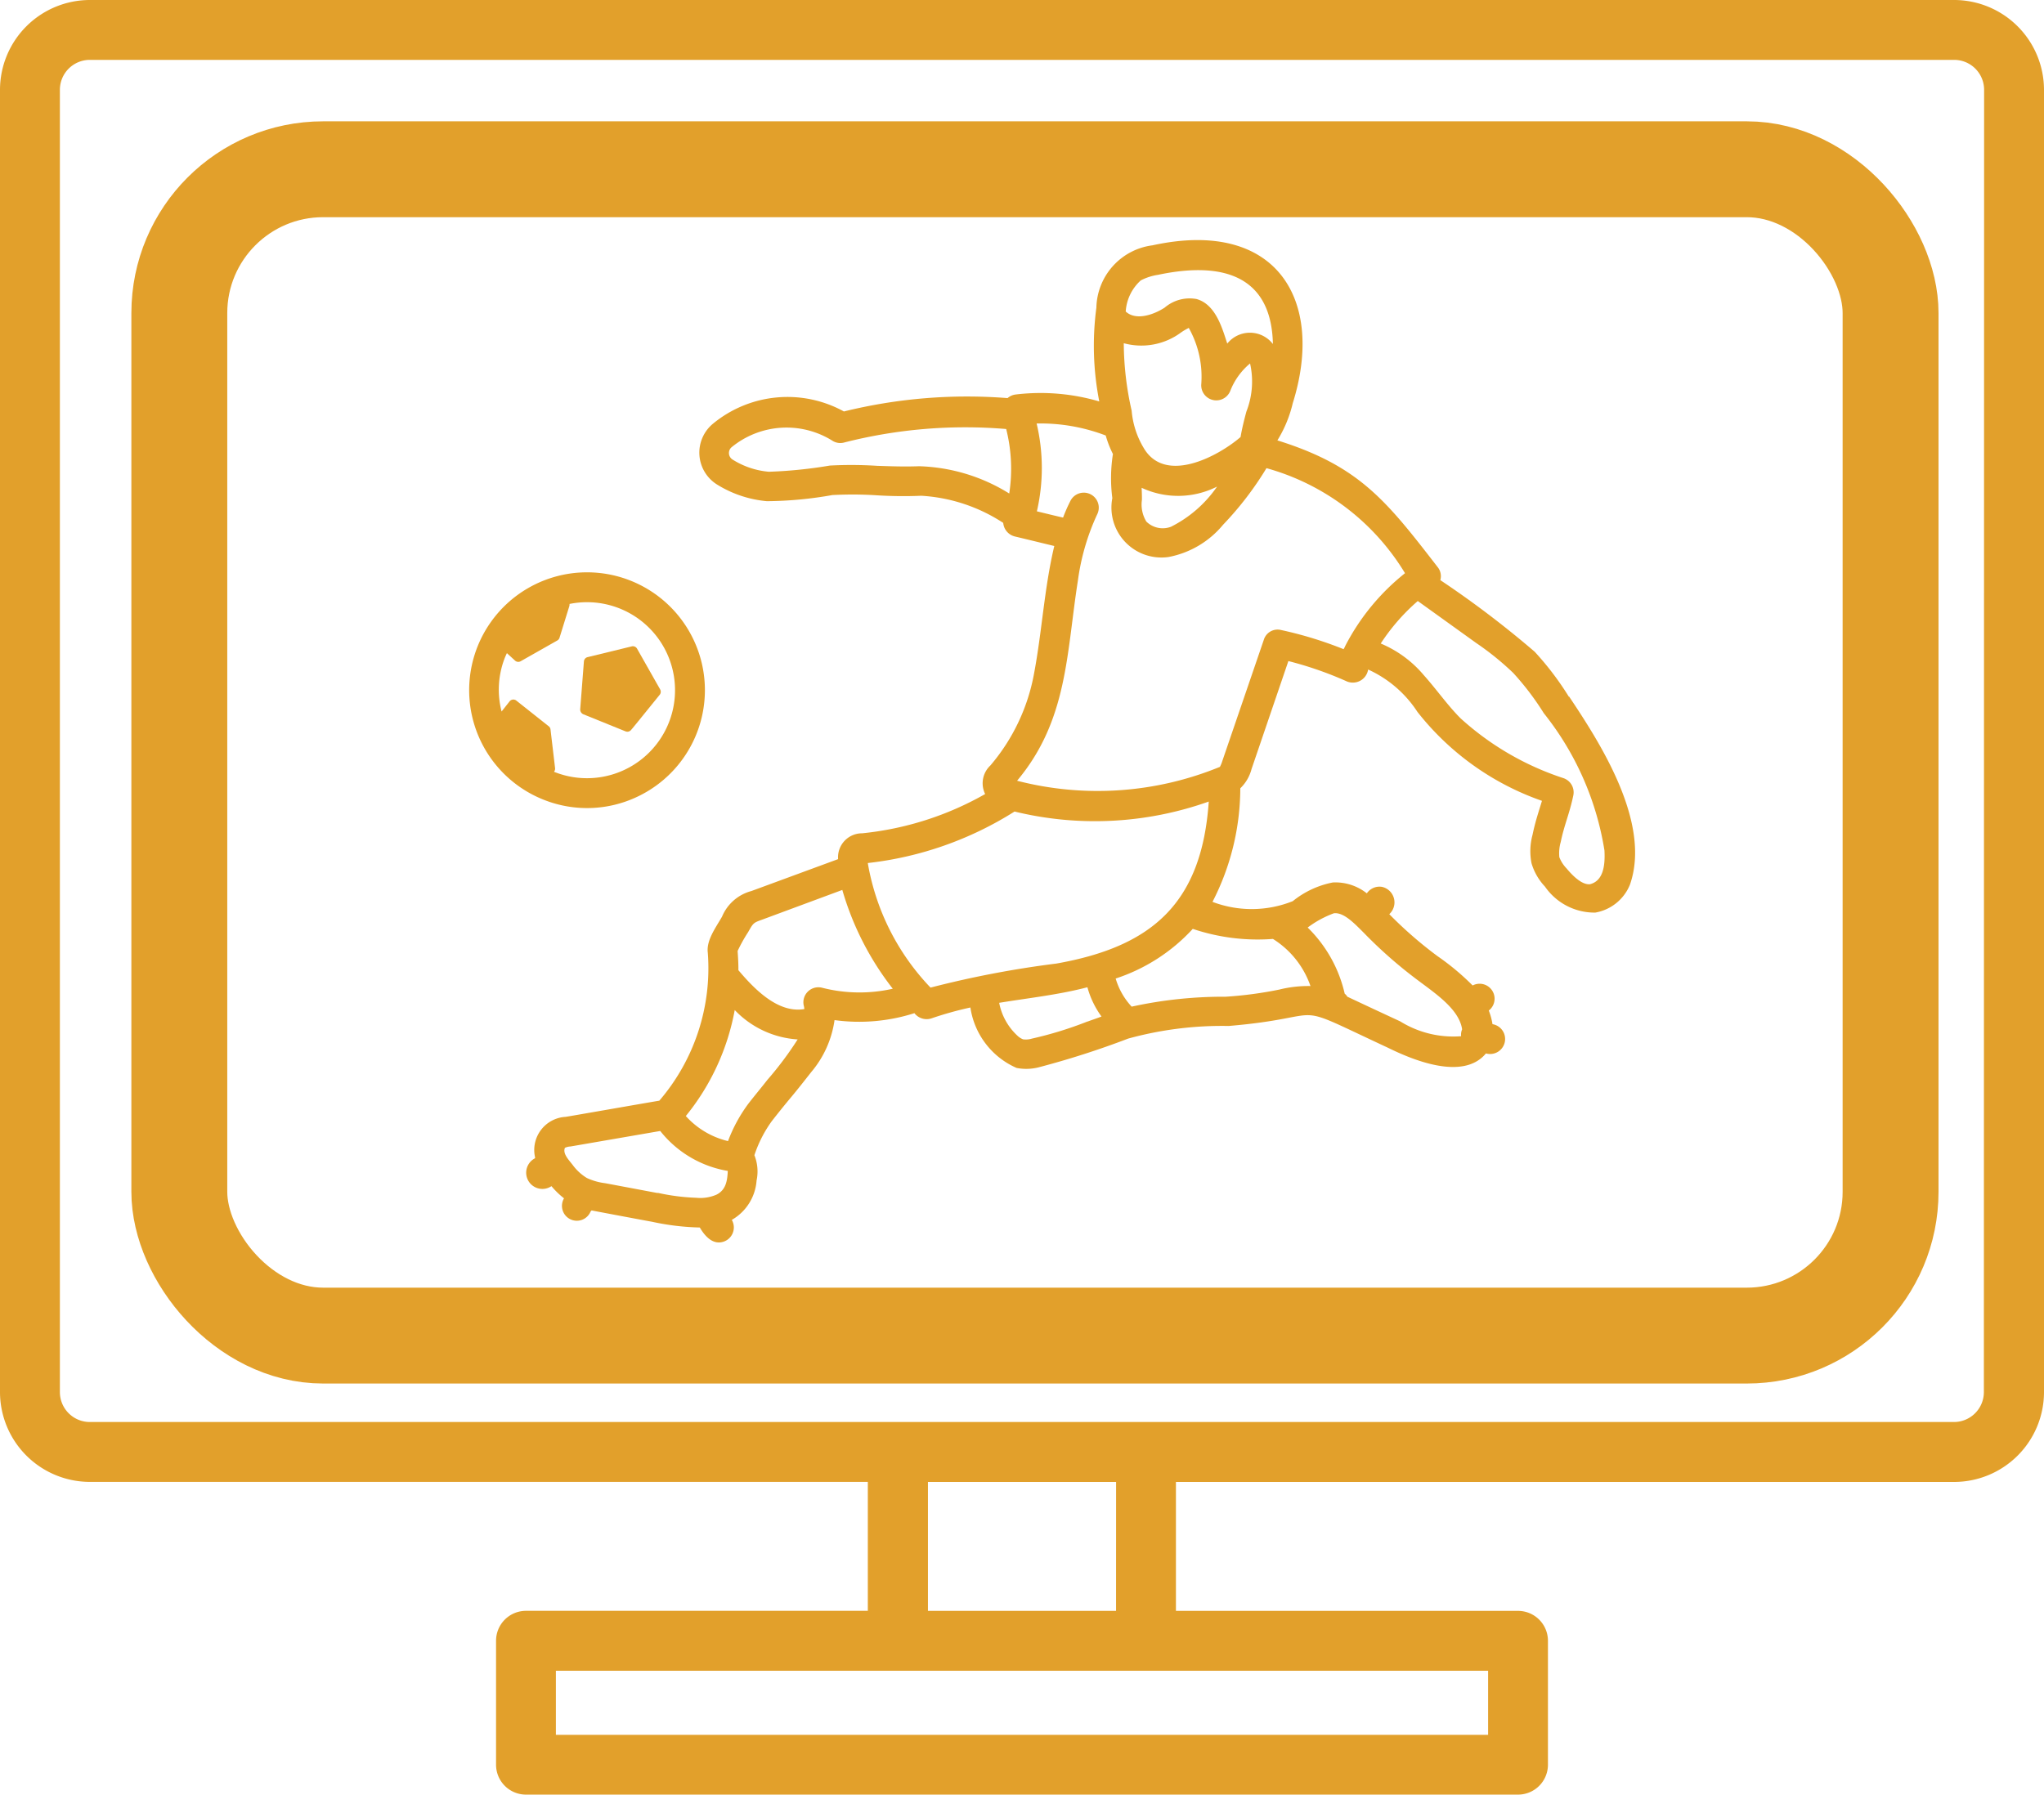
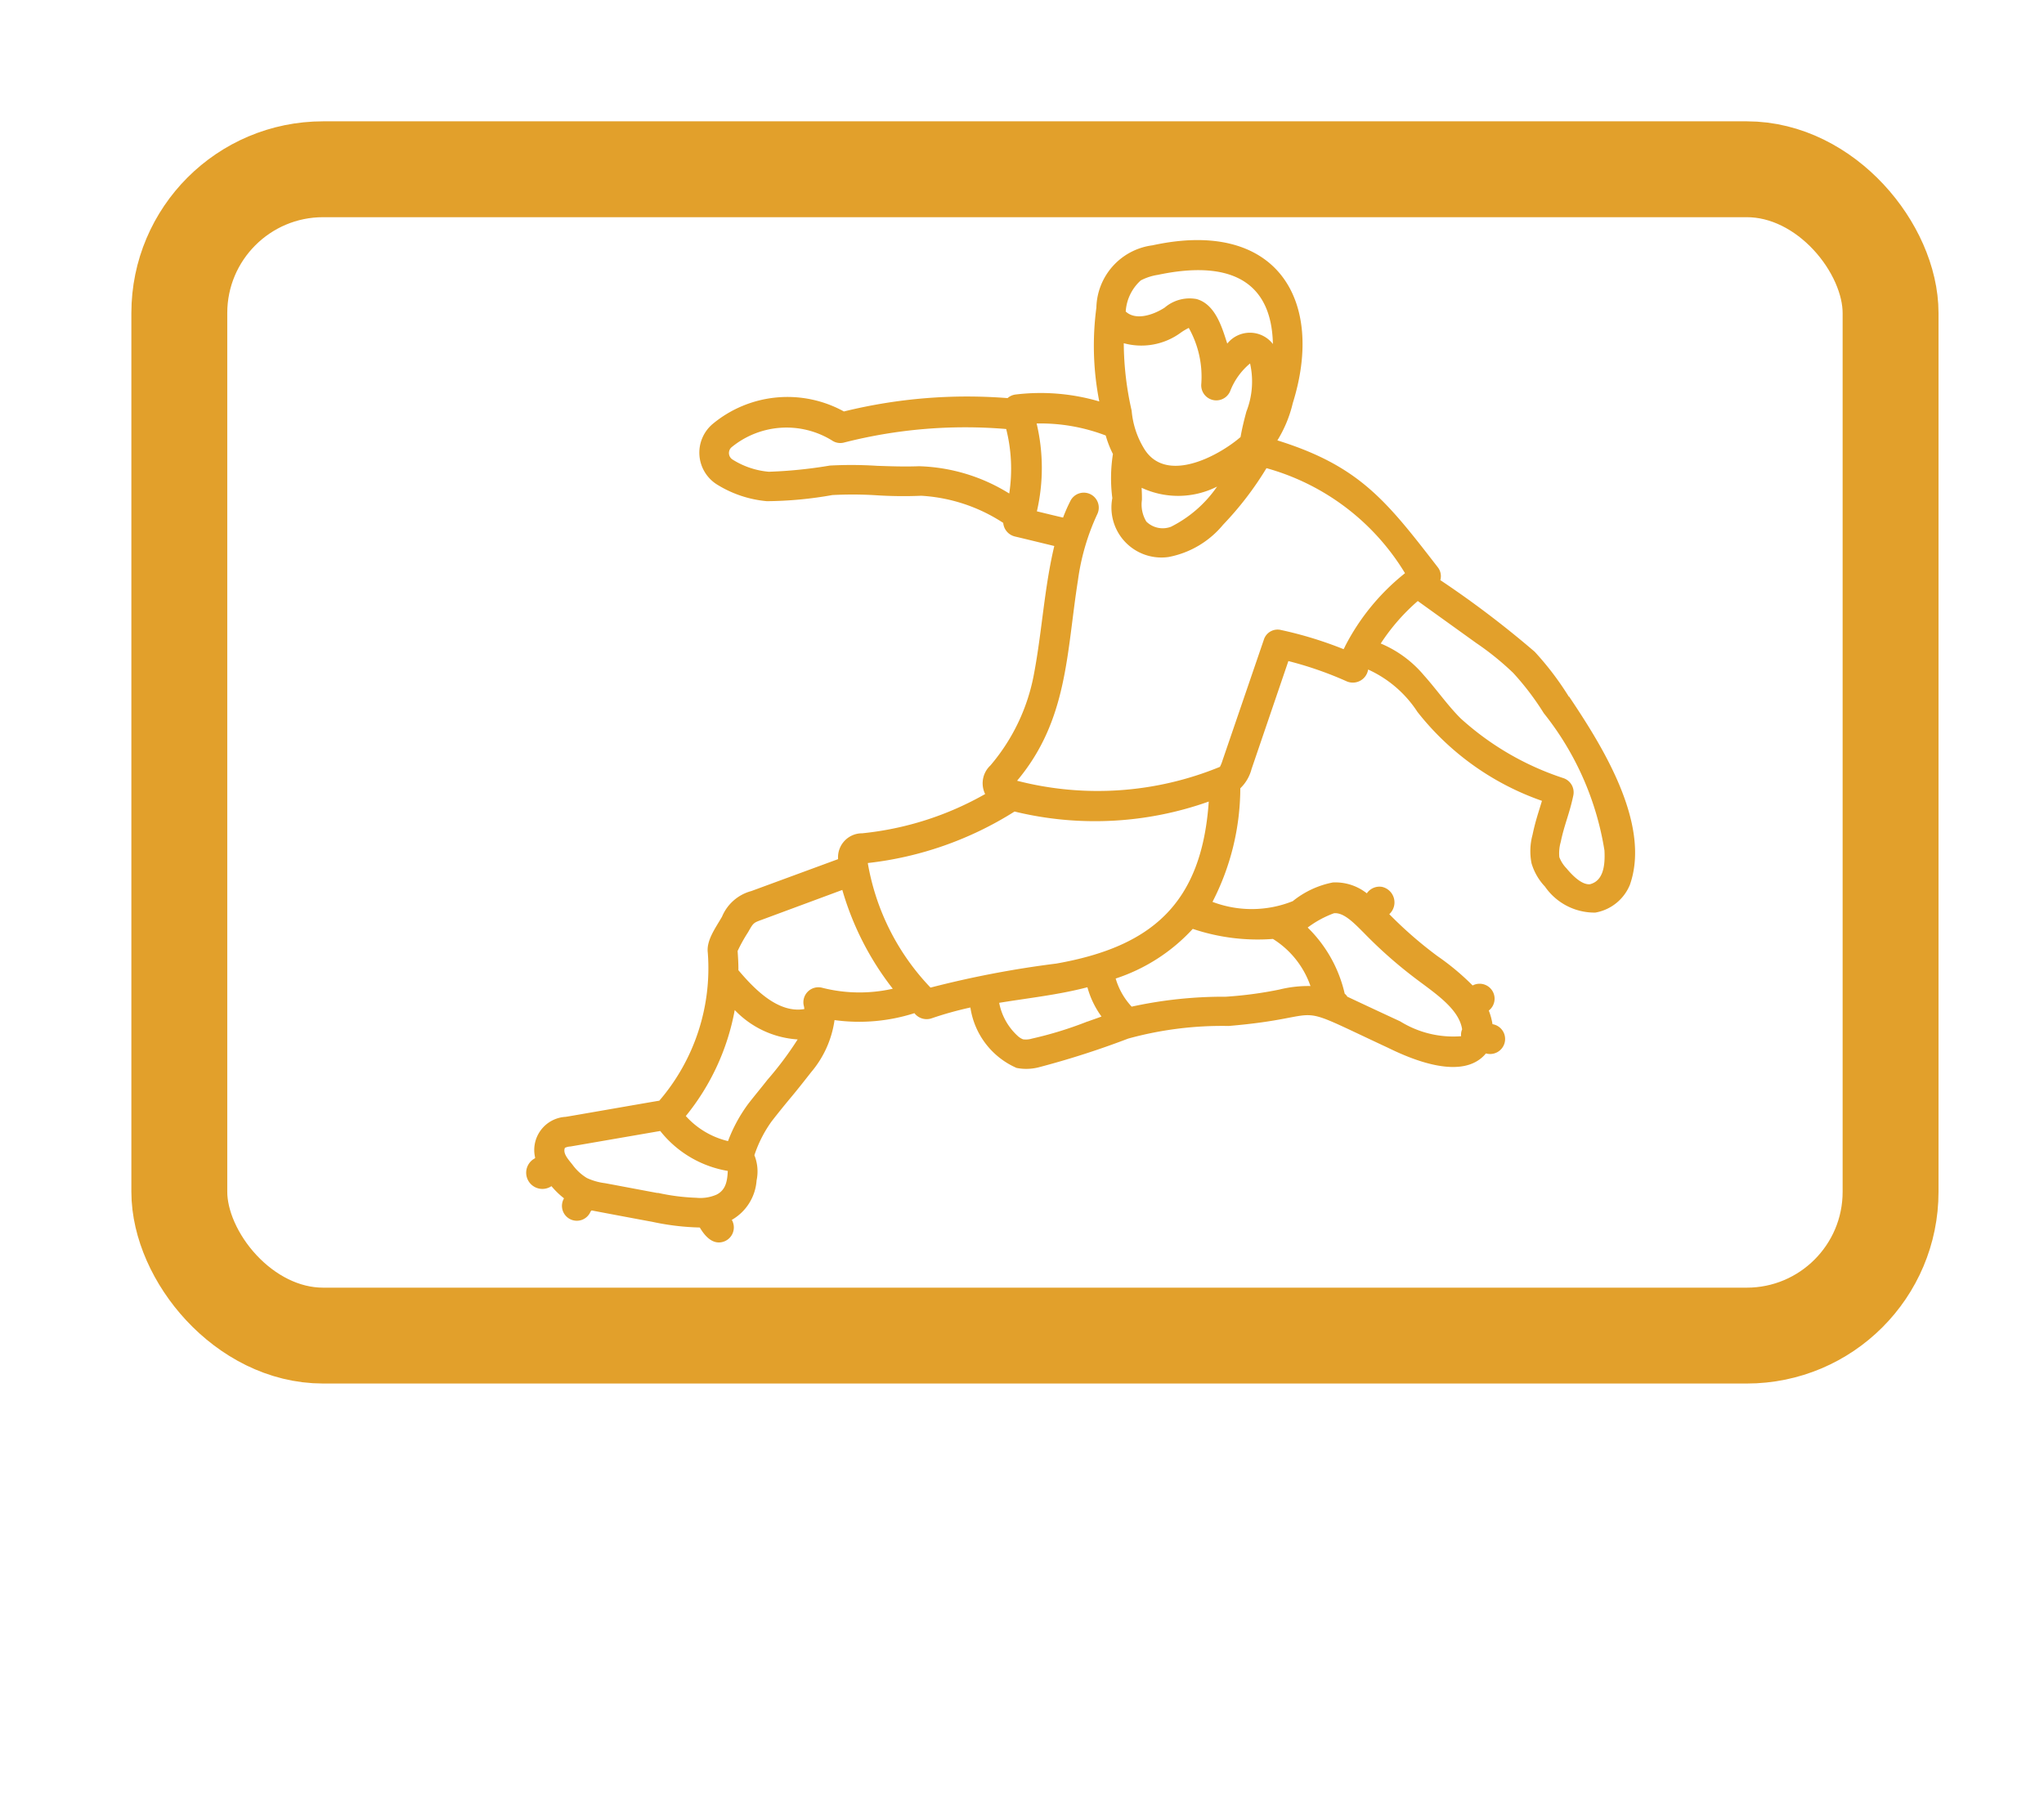
<svg xmlns="http://www.w3.org/2000/svg" id="futbol" width="42.631" height="37.441" viewBox="0 0 42.631 37.441">
  <path id="Trazado_290" data-name="Trazado 290" d="M223.234,357.523h-5.173a.624.624,0,1,0,0,1.249h5.173a.624.624,0,1,0,0-1.249Z" transform="translate(-199.332 -330.349)" fill="#e2a02b" />
-   <path id="Trazado_291" data-name="Trazado 291" d="M40.758,31.164H1.873A1.876,1.876,0,0,0,0,33.037V60.206a1.876,1.876,0,0,0,1.873,1.873H18.1v2.69H10.97a.624.624,0,0,0-.624.624v2.586a.624.624,0,0,0,.624.624H31.661a.624.624,0,0,0,.624-.624V65.394a.624.624,0,0,0-.624-.624H24.526v-2.69H40.758a1.876,1.876,0,0,0,1.873-1.873V33.037A1.876,1.876,0,0,0,40.758,31.164ZM31.037,67.356H11.594V66.019H31.037ZM23.277,64.77H19.354v-2.69h3.924Zm18.1-4.564a.625.625,0,0,1-.624.624H1.873a.625.625,0,0,1-.624-.624V33.037a.625.625,0,0,1,.624-.624H40.758a.625.625,0,0,1,.624.624Z" transform="translate(0 -31.164)" fill="#e2a02b" />
  <g id="Grupo_871" data-name="Grupo 871" transform="matrix(0.995, -0.105, 0.105, 0.995, 8.958, 6.679)">
-     <path id="Trazado_286" data-name="Trazado 286" d="M1.354,4.655a2.438,2.438,0,0,0,1.879.135,2.457,2.457,0,1,0-1.879-.135ZM.809,1.635c.021-.042.042-.078.067-.119l.151.171a.1.1,0,0,0,.119.026l.8-.348A.1.1,0,0,0,2,1.313L2.272.68a.152.152,0,0,0,.01-.047,1.835,1.835,0,1,1-.69,3.446.1.1,0,0,0,.031-.073l-.01-.81a.1.1,0,0,0-.031-.073l-.612-.6a.1.1,0,0,0-.145,0l-.187.192A1.822,1.822,0,0,1,.809,1.635Z" transform="translate(0 5.558)" fill="#e2a02b" />
-     <path id="Trazado_287" data-name="Trazado 287" d="M.053,1.3l.836.446A.1.1,0,0,0,1,1.739c.016-.01.244-.239.68-.675A.1.1,0,0,0,1.7.95L1.314.063A.1.1,0,0,0,1.2,0L.271.125A.1.1,0,0,0,.182.208L0,1.194A.109.109,0,0,0,.053,1.3Z" transform="translate(2.272 7.208)" fill="#e2a02b" />
    <path id="Trazado_288" data-name="Trazado 288" d="M22.646,10.306a6.183,6.183,0,0,0-.612-1.012,20.482,20.482,0,0,0-1.8-1.692.3.3,0,0,0-.026-.275c-.919-1.489-1.4-2.268-3.046-2.979a2.615,2.615,0,0,0,.4-.737c.9-2.076.067-3.871-2.564-3.581A1.341,1.341,0,0,0,13.7,1.2a6.023,6.023,0,0,0-.145,1.951,4.342,4.342,0,0,0-1.718-.327.311.311,0,0,0-.176.057A10.745,10.745,0,0,0,8.239,2.8a2.44,2.44,0,0,0-2.751-.026.783.783,0,0,0-.042,1.261,2.363,2.363,0,0,0,1,.457,8.071,8.071,0,0,0,1.37.016,7.945,7.945,0,0,1,.908.1,8.761,8.761,0,0,0,.934.109,3.489,3.489,0,0,1,1.64.742.32.32,0,0,0,.208.306c.285.1.524.187.8.285-.3.851-.441,1.744-.7,2.605a4.077,4.077,0,0,1-1.105,1.806.508.508,0,0,0-.171.581,6.5,6.5,0,0,1-2.636.545.5.5,0,0,0-.555.483l-1.868.472a.918.918,0,0,0-.664.467c-.161.223-.379.457-.374.716a4.24,4.24,0,0,1-1.329,2.963c-.042,0-1.941.13-1.977.13a.692.692,0,0,0-.721.784c-.005.005-.01.005-.01.01a.338.338,0,1,0,.285.612,1.716,1.716,0,0,0,.234.28.31.31,0,1,0,.519.337c.005-.01.016-.016.026-.026.083.026,1.121.337,1.23.368a5.214,5.214,0,0,0,.976.223c.073.161.2.358.4.353a.313.313,0,0,0,.28-.441,1.03,1.03,0,0,0,.6-.763.91.91,0,0,0,.01-.529,2.609,2.609,0,0,1,.436-.669c.156-.161.3-.306.451-.452s.311-.311.472-.477A2.138,2.138,0,0,0,6.713,15.4a3.782,3.782,0,0,0,1.671.031.322.322,0,0,0,.343.145,7.294,7.294,0,0,1,.83-.14,1.636,1.636,0,0,0,.825,1.354,1.047,1.047,0,0,0,.457.036,17.988,17.988,0,0,0,1.92-.4,7.374,7.374,0,0,1,2.112-.042c2.226.047,1.188-.441,3.254.8.462.291,1.479.861,2.019.332a.313.313,0,1,0,.2-.592,1.359,1.359,0,0,0-.047-.291.312.312,0,0,0-.28-.555,5.209,5.209,0,0,0-.664-.685,8.5,8.5,0,0,1-.908-.976.332.332,0,0,0-.088-.581.319.319,0,0,0-.332.1,1.056,1.056,0,0,0-.68-.3,1.9,1.9,0,0,0-.872.3,2.3,2.3,0,0,1-1.666-.161,5.2,5.2,0,0,0,.825-2.294.853.853,0,0,0,.275-.374l1-2.159a7.488,7.488,0,0,1,1.168.55.323.323,0,0,0,.467-.2,2.414,2.414,0,0,1,.929.986,5.676,5.676,0,0,0,2.387,2.117c-.1.239-.182.41-.27.685a1.3,1.3,0,0,0-.083.586,1.2,1.2,0,0,0,.228.514,1.255,1.255,0,0,0,.986.649.955.955,0,0,0,.778-.5c.592-1.246-.322-3.036-.851-4.043ZM15.4,1.9a1.25,1.25,0,0,1,.171-.078,2.073,2.073,0,0,1,.135,1.2.314.314,0,0,0,.586.2,1.408,1.408,0,0,1,.472-.529,1.716,1.716,0,0,1-.182.991c-.062.161-.125.332-.176.514-.509.353-1.671.825-2.034.01a1.8,1.8,0,0,1-.166-.794,6.474,6.474,0,0,1-.016-1.417A1.388,1.388,0,0,0,15.4,1.9ZM14.223,5.288c.01-.078.016-.166.021-.254a1.8,1.8,0,0,0,1.567.14,2.566,2.566,0,0,1-1.043.732.487.487,0,0,1-.5-.161A.683.683,0,0,1,14.223,5.288ZM14.68.732a1.142,1.142,0,0,1,.368-.078C16.532.5,17.394,1,17.28,2.34a.605.605,0,0,0-.945-.109c-.067-.3-.145-.836-.54-.991a.8.8,0,0,0-.68.109c-.28.14-.638.2-.815-.005A.952.952,0,0,1,14.68.732ZM8.81,4a8.442,8.442,0,0,0-.981-.109,9.508,9.508,0,0,1-1.277-.005,1.688,1.688,0,0,1-.732-.337A.161.161,0,0,1,5.826,3.3a1.806,1.806,0,0,1,2.1.073.307.307,0,0,0,.239.073,10.2,10.2,0,0,1,3.4.073,3.4,3.4,0,0,1-.078,1.344A3.754,3.754,0,0,0,9.677,4.1c-.311-.021-.592-.062-.867-.1ZM7.746,12.216a7.231,7.231,0,0,0,3.155-.747,7.08,7.08,0,0,0,4.048.218c-.368,2.1-1.5,2.885-3.513,3.026a20.775,20.775,0,0,0-2.662.223A4.96,4.96,0,0,1,7.746,12.216ZM2.671,18.6c-.005,0-1.074-.322-1.079-.322a1.267,1.267,0,0,1-.358-.145,1.025,1.025,0,0,1-.265-.3c-.073-.119-.187-.259-.125-.374a.3.3,0,0,1,.119-.016l1.894-.125a2.279,2.279,0,0,0,1.313.976c-.031.2-.078.389-.285.467a.844.844,0,0,1-.426.021,4.37,4.37,0,0,1-.789-.187ZM5.2,16.482c-.145.151-.3.3-.451.457a3.17,3.17,0,0,0-.509.737,1.721,1.721,0,0,1-.82-.612,4.9,4.9,0,0,0,1.246-2.091,1.984,1.984,0,0,0,1.24.747,7.062,7.062,0,0,1-.706.763ZM6.521,14.7a.313.313,0,0,0-.415.327.393.393,0,0,1,.005.078c-.55.036-.986-.514-1.282-.95.016-.135.021-.27.026-.4a3.259,3.259,0,0,1,.259-.368c.13-.182.13-.182.317-.228l1.728-.441a6.084,6.084,0,0,0,.83,2.159A3.146,3.146,0,0,1,6.521,14.7Zm5.434,1.282a7.809,7.809,0,0,1-1.194.234.427.427,0,0,1-.182-.005.355.355,0,0,1-.109-.088,1.252,1.252,0,0,1-.306-.721c.623-.036,1.246-.036,1.863-.13a1.883,1.883,0,0,0,.228.638C12.157,15.937,12.054,15.958,11.955,15.984ZM16,15.74a8.165,8.165,0,0,1-1.126.031,8.948,8.948,0,0,0-1.972,0,1.463,1.463,0,0,1-.27-.618,3.774,3.774,0,0,0,1.707-.861,4.234,4.234,0,0,0,1.64.384,1.884,1.884,0,0,1,.675,1.059A2.5,2.5,0,0,0,16,15.74Zm1.3-1.463c.208,0,.4.254.581.477a9.441,9.441,0,0,0,1.028,1.111c.353.327.778.69.794,1.1a.282.282,0,0,0-.036.14,2.1,2.1,0,0,1-1.23-.441c-.348-.208-.7-.42-1.043-.628a.2.2,0,0,0-.047-.067,2.8,2.8,0,0,0-.623-1.453A2.125,2.125,0,0,1,17.3,14.277Zm.815-5.511c-.01.021-.026.036-.036.057a8.078,8.078,0,0,0-1.256-.535.3.3,0,0,0-.379.166l-1.121,2.413a.7.7,0,0,1-.067.125,6.713,6.713,0,0,1-4.235-.156c1.183-1.142,1.3-2.527,1.7-4.022a4.783,4.783,0,0,1,.545-1.329.312.312,0,0,0-.529-.332,3.34,3.34,0,0,0-.187.327c-.182-.062-.353-.125-.529-.187a4.021,4.021,0,0,0,.187-1.822,3.815,3.815,0,0,1,1.406.4,2.115,2.115,0,0,0,.109.4,3.236,3.236,0,0,0-.109.913,1.042,1.042,0,0,0,1.038,1.344,1.942,1.942,0,0,0,1.2-.55A6.751,6.751,0,0,0,16.875,4.9a4.911,4.911,0,0,1,2.642,2.481A4.677,4.677,0,0,0,18.115,8.765Zm4.93,4.8c-.016.311-.088.628-.374.669-.13,0-.285-.13-.451-.379a.7.7,0,0,1-.125-.249.847.847,0,0,1,.062-.311c.114-.358.244-.566.363-.939a.312.312,0,0,0-.166-.379,5.927,5.927,0,0,1-2-1.463c-.244-.3-.436-.654-.669-.976a2.364,2.364,0,0,0-.825-.753,4.229,4.229,0,0,1,.861-.8l1.121,1a5.867,5.867,0,0,1,.7.7,5.711,5.711,0,0,1,.545.9A6.129,6.129,0,0,1,23.045,13.566Z" transform="translate(0.152)" fill="#e2a02b" />
  </g>
  <g id="Rectángulo_160" data-name="Rectángulo 160" transform="translate(2.74 2.531)" fill="none" stroke="#e2a02b" stroke-width="2">
-     <rect width="37.691" height="26.332" rx="4" stroke="none" />
    <rect x="1" y="1" width="35.691" height="24.332" rx="3" fill="none" />
  </g>
</svg>